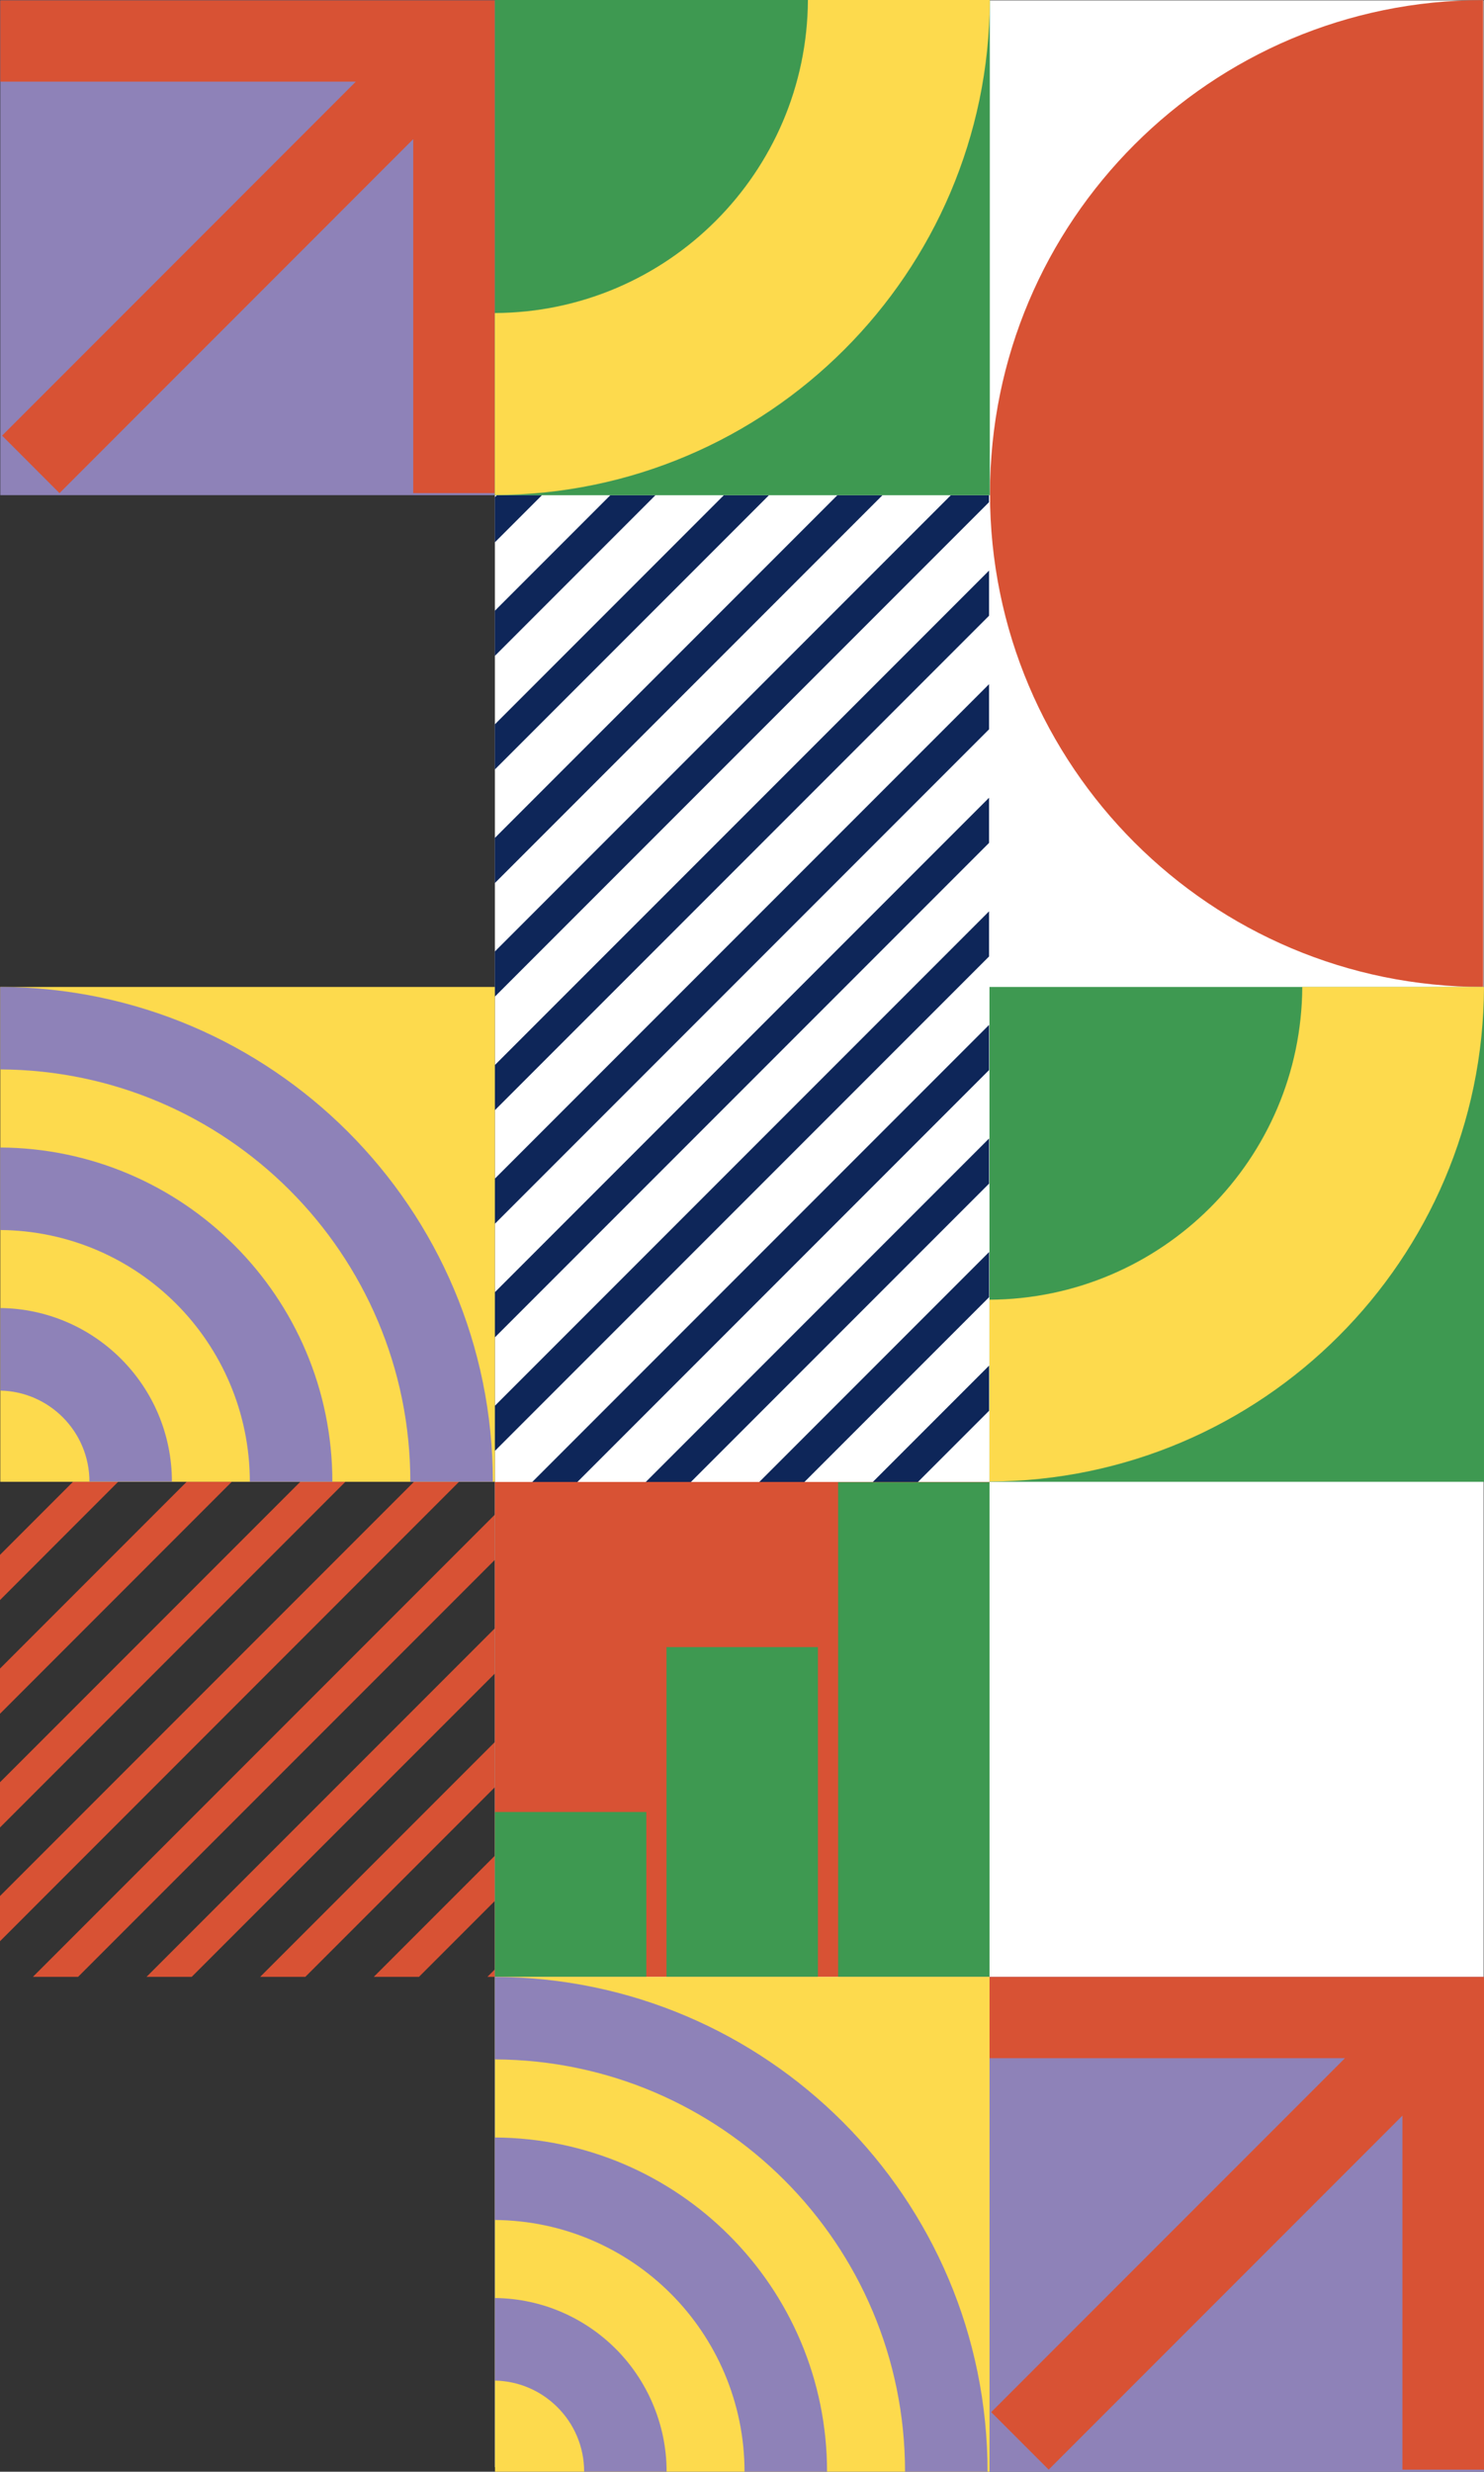
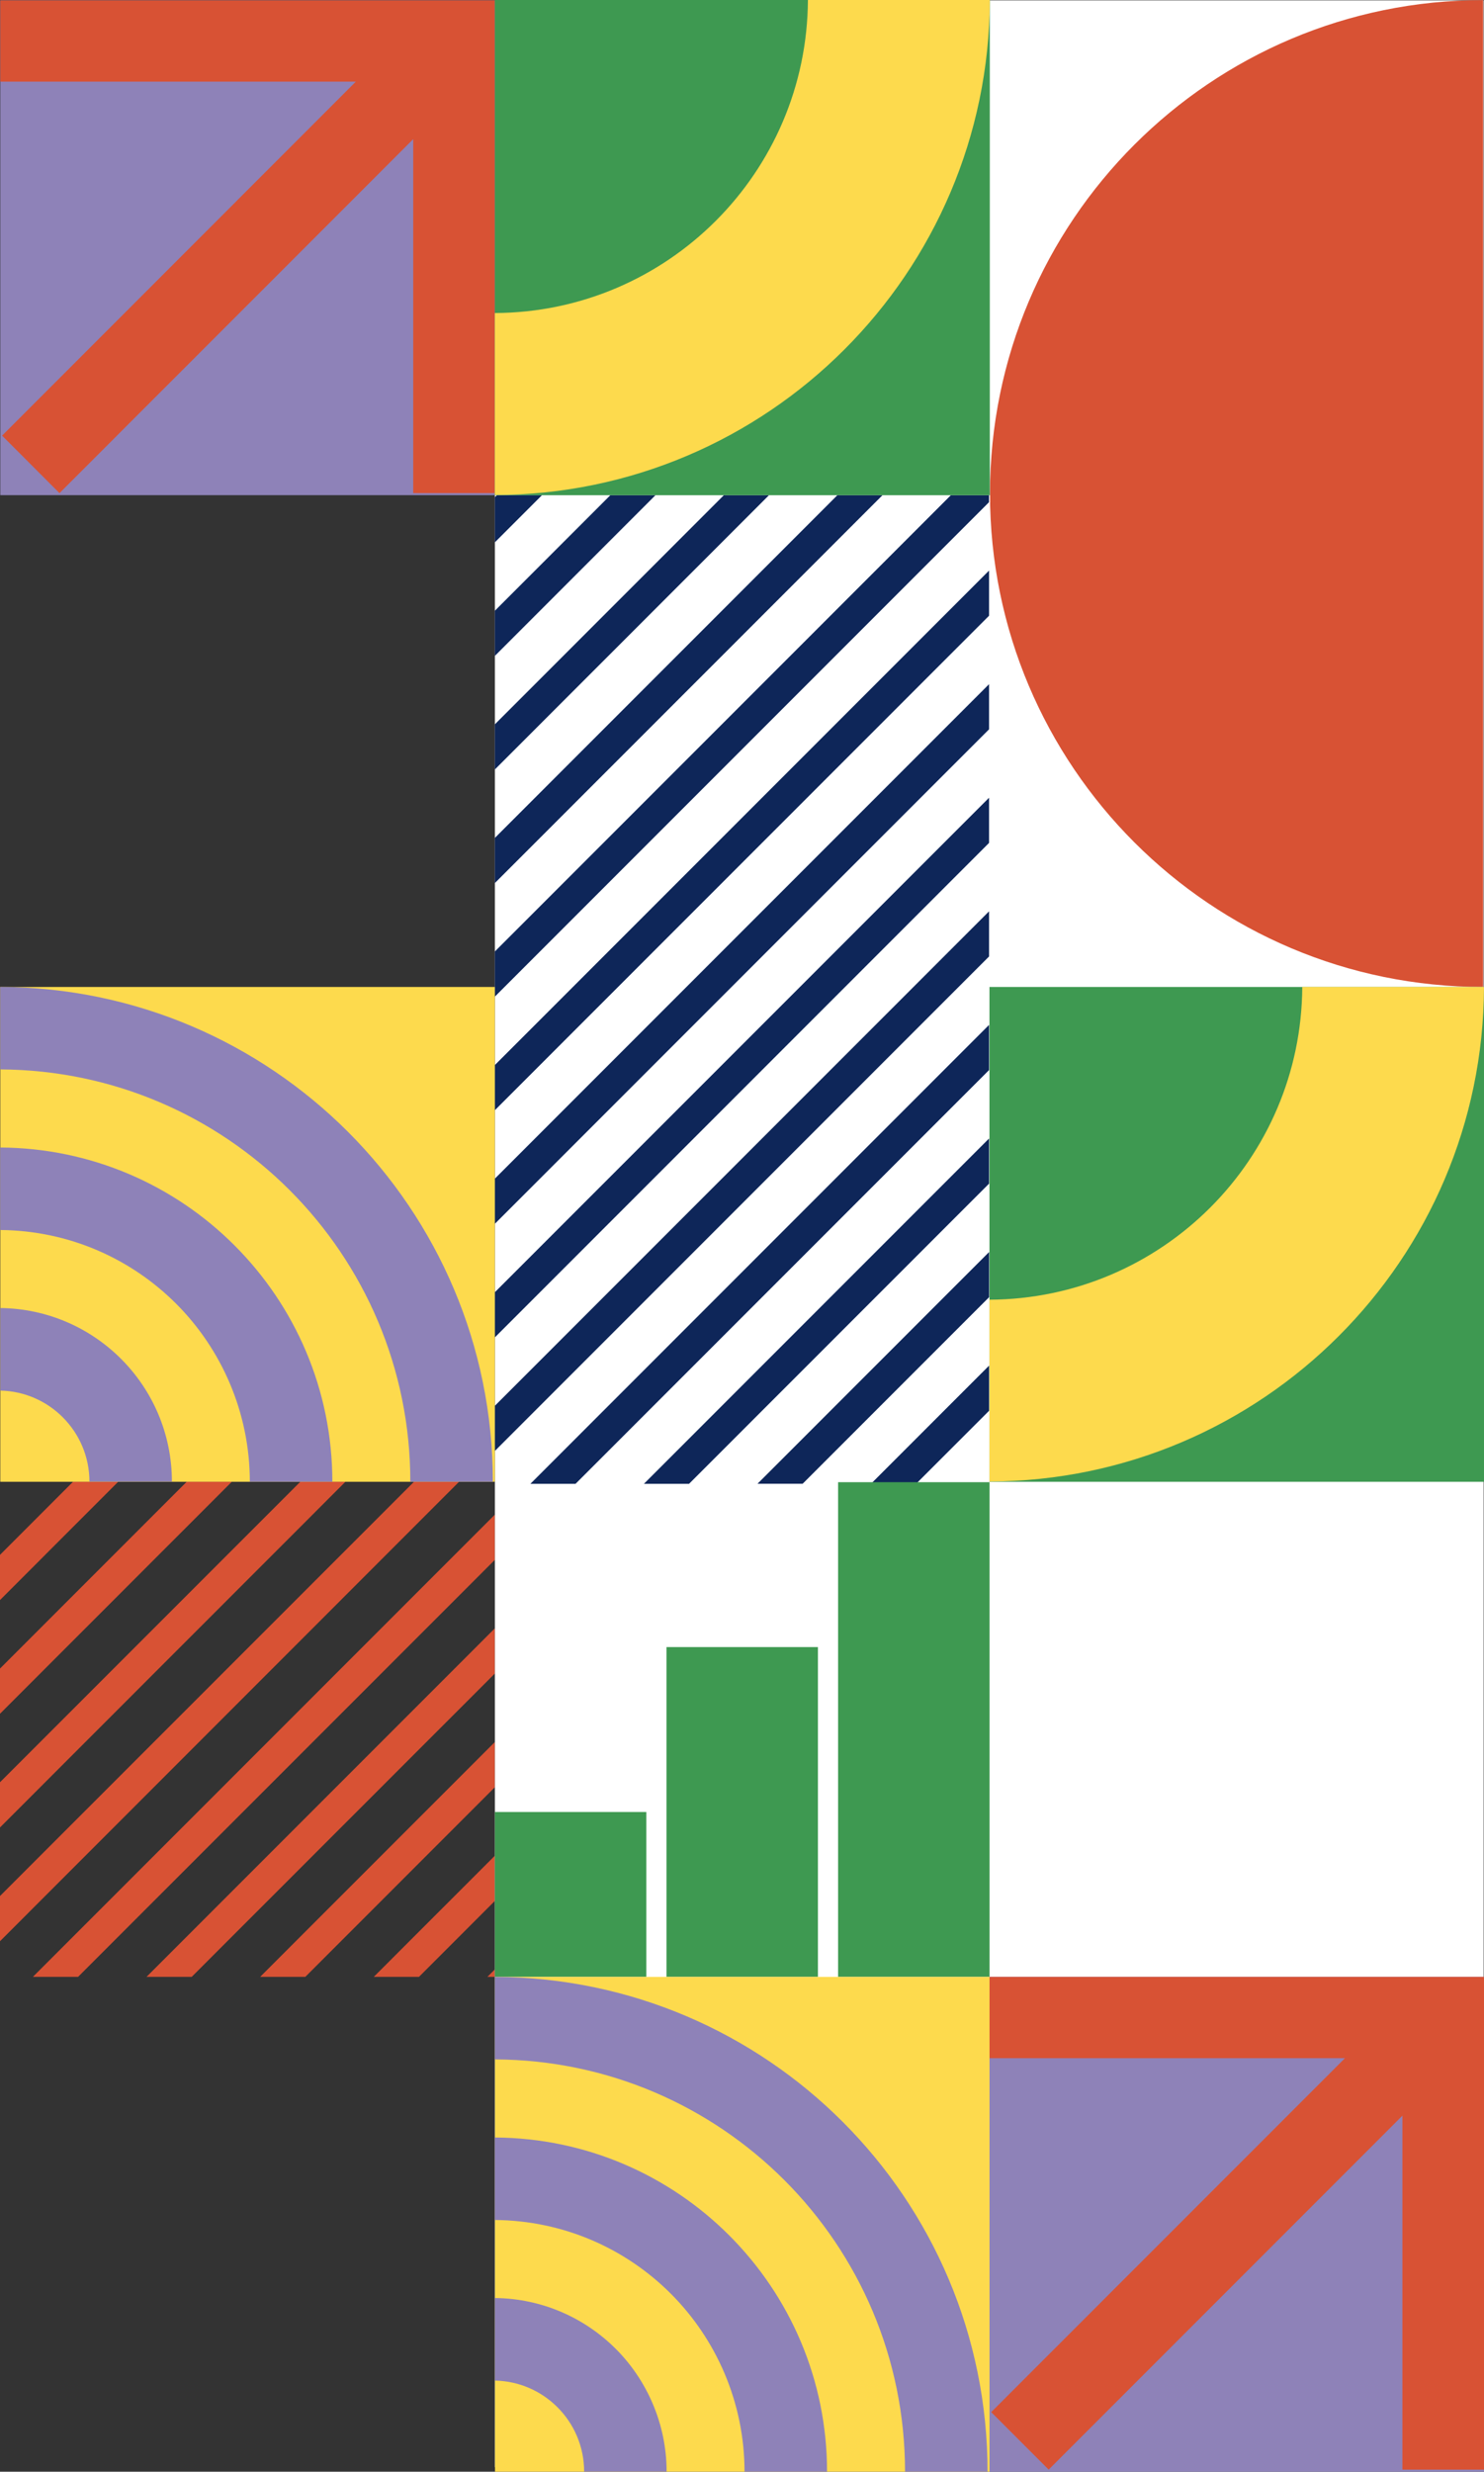
<svg xmlns="http://www.w3.org/2000/svg" id="_Слой_2" data-name="Слой 2" viewBox="0 0 255.19 424.79">
  <rect x="0" y="0" width="255.19" height="424.79" fill="#333333" stroke="none" />
  <defs>
    <style> .cls-1, .cls-2 { fill: #3e9951; } .cls-2, .cls-3, .cls-4, .cls-5, .cls-6, .cls-7 { fill-rule: evenodd; } .cls-8, .cls-4 { fill: #8e82b8; } .cls-3 { fill: #fff; } .cls-9, .cls-5 { fill: #d85234; } .cls-10 { clip-path: url(#clippath); } .cls-11 { fill: none; } .cls-6 { fill: #0e2659; } .cls-12, .cls-7 { fill: #fdda4d; } </style>
    <clipPath id="clippath">
      <rect class="cls-11" y="254.65" width="85.09" height="85.09" />
    </clipPath>
  </defs>
  <g id="_Слой_1-2" data-name="Слой 1">
    <g class="cls-10">
      <path class="cls-5" d="m0,345.4v7.77l85.09-85.09v-7.77L0,345.4h0Zm0,19.54l85.09-85.09v7.77L0,372.71v-7.77h0Zm0,19.54l85.09-85.09v7.77L0,392.25v-7.77h0Zm0,19.54l85.09-85.09v7.77L0,411.79v-7.77h0Zm0,19.54l85.09-85.09v7.77L6.58,424.76H0v-1.19h0Zm18.36,1.19h7.77l58.97-58.97v-7.77l-66.74,66.74h0Zm19.54,0h7.77l39.42-39.43v-7.77l-47.19,47.19h0Zm19.54,0h7.77l19.88-19.88v-7.77l-27.65,27.65h0Zm19.54,0h7.77l.34-.34v-7.77l-8.1,8.1h0Zm1.97-170.1L0,333.62v-7.77l71.2-71.2h7.77Zm-19.54,0L0,314.07v-7.77l51.65-51.65h7.77Zm-19.54,0L0,294.53v-7.77l32.11-32.11h7.77Zm-19.54,0L0,274.99v-7.77l12.56-12.56h7.77Z" />
    </g>
    <polygon class="cls-3" points="85.1 201.39 85.1 424 255.13 424 255.13 201.39 255.13 .06 85.1 .06 85.1 201.39" />
    <path class="cls-5" d="m255.04,169.62c-46.83,0-84.8-37.97-84.8-84.8S208.2.02,255.04.02v169.6Z" />
    <path class="cls-6" d="m170.08,164.38v-7.76l-84.99,84.99v7.76l84.99-84.99h0Zm0-19.52l-84.99,84.99v-7.76l84.99-84.99v7.76h0Zm0-19.52l-84.99,84.99v-7.76l84.99-84.99v7.76h0Zm0-19.52l-84.99,84.99v-7.76l84.99-84.99v7.76h0Zm0-19.52l-84.99,84.99v-7.76l78.41-78.41h6.57v1.19h0Zm-18.33-1.19h-7.76l-58.9,58.9v7.76l66.65-66.65h0Zm-19.52,0h-7.76l-39.38,39.38v7.76l47.13-47.13h0Zm-19.52,0h-7.76l-19.86,19.86v7.76l27.61-27.61h0Zm-19.52,0h-7.76l-.34.34v7.76l8.09-8.09h0Zm-1.97,169.89l78.86-78.86v7.76l-71.11,71.11h-7.76Zm19.52,0l59.34-59.34v7.76l-51.59,51.59h-7.76Zm19.52,0l39.83-39.83v7.76l-32.07,32.07h-7.76Zm19.52,0l20.31-20.31v7.76l-12.55,12.55h-7.76Z" />
    <g>
      <rect class="cls-8" x="170.15" y="339.75" width="85.04" height="85.04" />
      <polygon class="cls-5" points="170.15 339.75 255.19 339.75 255.19 424.43 241.16 424.43 241.16 363.6 180.33 424.43 170.45 414.55 231.28 353.72 170.15 353.72 170.15 339.75" />
    </g>
    <g>
      <rect class="cls-8" x=".05" y=".06" width="85.04" height="85.04" />
      <polygon class="cls-5" points=".05 .06 85.09 .06 85.09 84.75 71.06 84.75 71.06 23.91 10.23 84.75 .36 74.87 61.19 14.03 .05 14.03 .05 .06" />
    </g>
    <g>
-       <rect class="cls-9" x="85.1" y="254.69" width="85.06" height="85.06" />
      <path class="cls-2" d="m170.16,339.75h-26.04v-85.02h26.04v85.02h0Zm-59.02,0h-26.04v-28.34h26.04v28.34h0Zm29.51,0h-26.04v-56.68h26.04v56.68Z" />
    </g>
    <g>
      <rect class="cls-1" x="85.1" width="85.11" height="85.11" />
      <path class="cls-7" d="m170.21,0c-.08,23.45-9.62,44.68-25.01,60.07-15.39,15.39-36.64,24.94-60.11,25.01v-31.28c14.84-.07,28.26-6.11,37.99-15.84C132.81,28.23,138.85,14.82,138.93,0h31.28Z" />
    </g>
    <g>
      <rect class="cls-1" x="170.15" y="169.62" width="85.04" height="85.04" />
      <path class="cls-7" d="m255.19,169.62c-.08,23.43-9.61,44.64-24.99,60.01-15.38,15.38-36.6,24.91-60.05,24.99v-31.25c14.82-.07,28.23-6.11,37.96-15.83,9.71-9.71,15.75-23.11,15.83-37.92h31.25Z" />
    </g>
    <g>
      <rect class="cls-12" x=".05" y="169.62" width="85.04" height="85.04" />
      <path class="cls-4" d="m15.38,254.65c0-4.33-1.75-8.24-4.59-11.08-2.76-2.76-6.55-4.5-10.74-4.58v-14.19c8.11.09,15.44,3.41,20.77,8.74,5.4,5.4,8.74,12.86,8.74,21.1h-14.18Zm55.19,0h14.18c0-23.48-9.52-44.74-24.91-60.13-15.32-15.32-36.45-24.82-59.8-24.91v14.18c19.43.09,37.02,8,49.77,20.75,12.82,12.82,20.75,30.54,20.75,50.1h0Zm-27.6,0h14.18c0-15.86-6.43-30.22-16.83-40.62-10.32-10.32-24.56-16.73-40.29-16.82v14.18c11.81.09,22.5,4.91,30.26,12.67s12.67,18.64,12.67,30.59Z" />
    </g>
    <g>
      <rect class="cls-12" x="85.12" y="339.75" width="85.04" height="85.04" />
      <path class="cls-4" d="m100.45,424.79c0-4.33-1.75-8.24-4.59-11.08-2.76-2.76-6.55-4.5-10.74-4.58v-14.19c8.11.09,15.44,3.41,20.77,8.74s8.74,12.86,8.74,21.1h-14.18Zm55.19,0h14.18c0-23.48-9.52-44.74-24.91-60.13-15.32-15.32-36.45-24.82-59.8-24.91v14.18c19.43.09,37.02,8,49.77,20.75,12.82,12.82,20.75,30.54,20.75,50.1h0Zm-27.6,0h14.18c0-15.86-6.43-30.22-16.83-40.62-10.32-10.32-24.56-16.73-40.29-16.82v14.18c11.81.09,22.5,4.91,30.26,12.67s12.67,18.64,12.67,30.59Z" />
    </g>
  </g>
</svg>